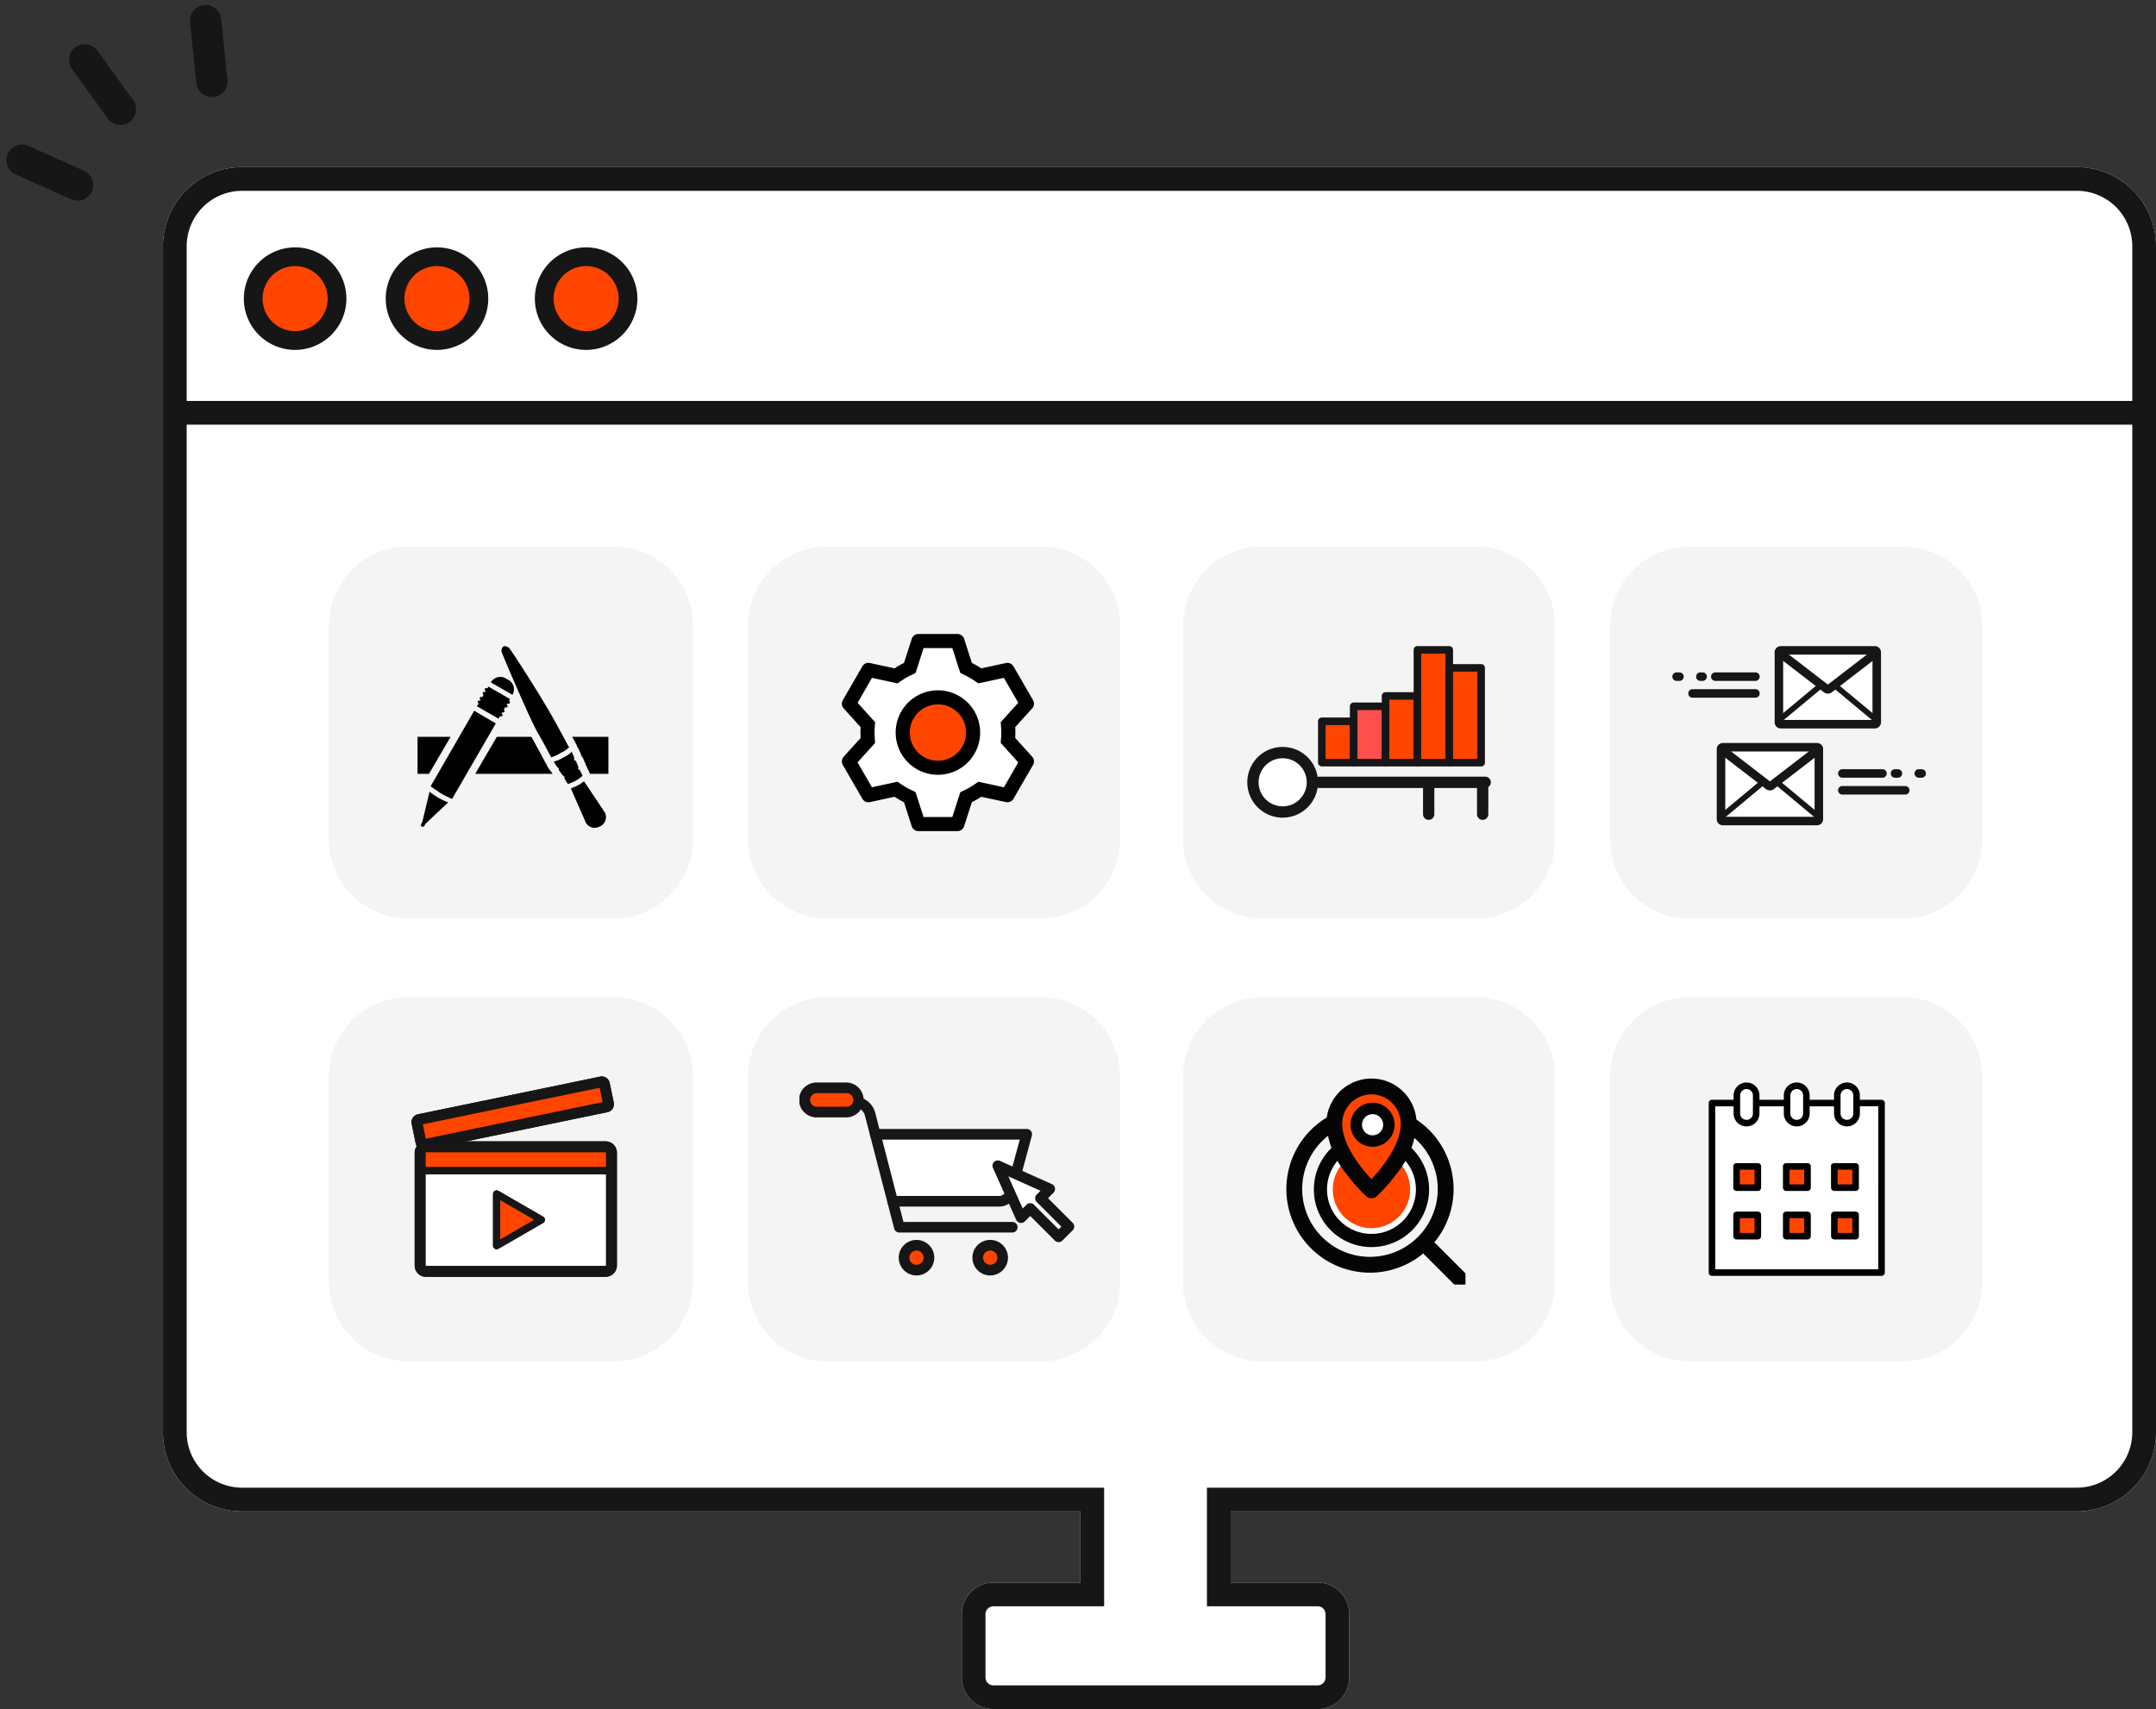
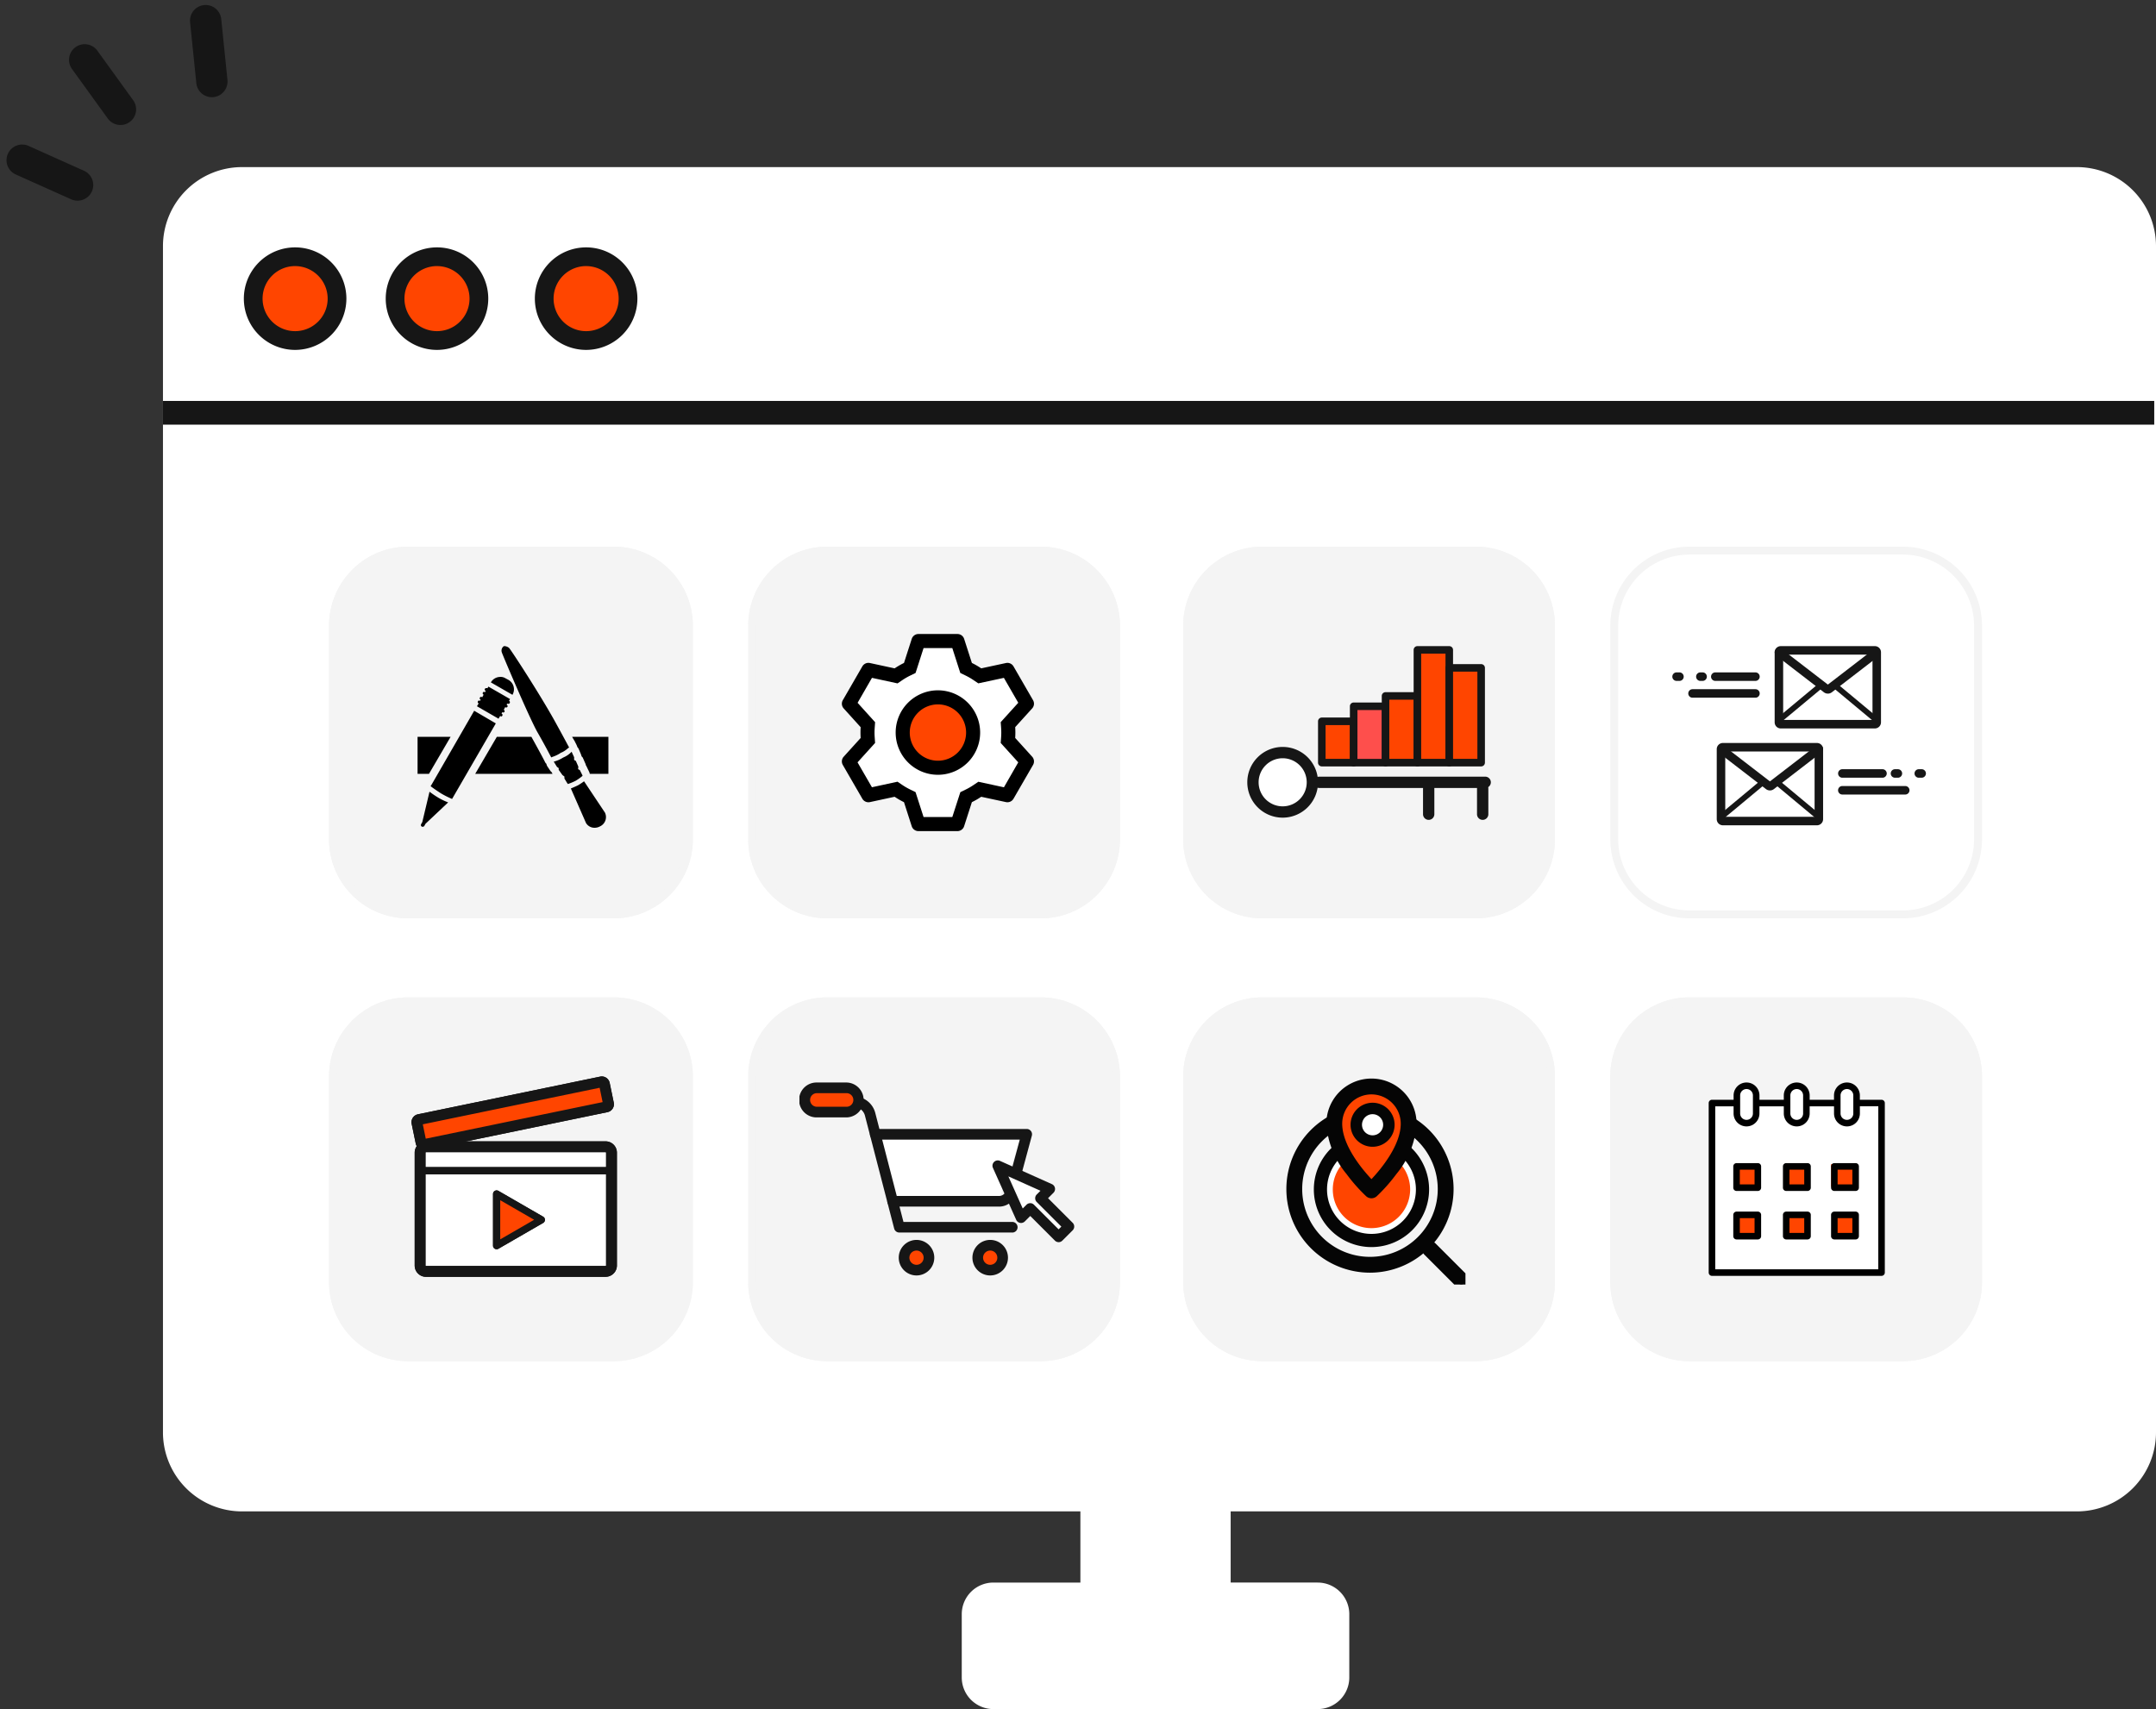
<svg xmlns="http://www.w3.org/2000/svg" width="272.605" height="216.132" viewBox="0 0 272.605 216.132">
  <rect x="0" y="0" width="272.605" height="216.132" fill="#333333" stroke="none" />
  <defs>
    <clipPath id="clip-path">
      <rect id="長方形_383" data-name="長方形 383" width="31.497" height="22.655" fill="none" />
    </clipPath>
    <clipPath id="clip-path-2">
      <rect id="長方形_384" data-name="長方形 384" width="32.064" height="22.655" fill="none" />
    </clipPath>
    <clipPath id="clip-path-3">
      <rect id="長方形_345" data-name="長方形 345" width="25.972" height="25.34" fill="none" />
    </clipPath>
    <clipPath id="clip-path-5">
      <rect id="長方形_341" data-name="長方形 341" width="34.742" height="24.4" fill="none" />
    </clipPath>
    <clipPath id="clip-path-6">
      <rect id="長方形_352" data-name="長方形 352" width="25.195" height="27.083" fill="none" />
    </clipPath>
  </defs>
  <g id="グループ_825" data-name="グループ 825" transform="translate(-241.395 -2125.902)">
    <path id="パス_573" data-name="パス 573" d="M-1631-155a4,4,0,0,1-4-4v-8a4,4,0,0,1,4-4h11v-9h-106a10,10,0,0,1-10-10V-340a10,10,0,0,1,10-10h232a10,10,0,0,1,10,10v150a10,10,0,0,1-10,10h-107v9h11a4,4,0,0,1,4,4v8a4,4,0,0,1-4,4Z" transform="translate(1998 2497.034)" fill="#fff" />
-     <path id="合体_6_-_アウトライン" data-name="合体 6 - アウトライン" d="M-1590-158a1,1,0,0,0,1-1v-8a1,1,0,0,0-1-1h-14v-15h110a7.008,7.008,0,0,0,7-7V-340a7.008,7.008,0,0,0-7-7h-232a7.008,7.008,0,0,0-7,7v150a7.008,7.008,0,0,0,7,7h109v15h-14a1,1,0,0,0-1,1v8a1,1,0,0,0,1,1h41m0,3h-41a4,4,0,0,1-4-4v-8a4,4,0,0,1,4-4h11v-9h-106a10,10,0,0,1-10-10V-340a10,10,0,0,1,10-10h232a10,10,0,0,1,10,10v150a10,10,0,0,1-10,10h-107v9h11a4,4,0,0,1,4,4v8A4,4,0,0,1-1590-155Z" transform="translate(1998 2497.034)" fill="#161616" />
    <path id="パス_522" data-name="パス 522" d="M54.478,35.083a5.3,5.3,0,1,1-5.3-5.3,5.3,5.3,0,0,1,5.3,5.3" transform="translate(229.532 2128.583)" fill="#ff4500" />
    <path id="パス_523" data-name="パス 523" d="M48.863,40.252a5.483,5.483,0,1,1,5.483-5.483,5.489,5.489,0,0,1-5.483,5.483m0-10.6a5.114,5.114,0,1,0,5.114,5.114,5.12,5.12,0,0,0-5.114-5.114" transform="translate(229.847 2128.899)" fill="#161616" />
    <path id="パス_523_-_アウトライン" data-name="パス 523 - アウトライン" d="M48.863,41.252a6.483,6.483,0,1,1,6.483-6.483A6.491,6.491,0,0,1,48.863,41.252Zm0-10.6a4.114,4.114,0,1,0,4.114,4.114A4.119,4.119,0,0,0,48.863,30.654Z" transform="translate(229.847 2128.899)" fill="#161616" />
    <path id="パス_524" data-name="パス 524" d="M103.047,35.083a5.3,5.3,0,1,1-5.3-5.3,5.3,5.3,0,0,1,5.3,5.3" transform="translate(198.901 2128.583)" fill="#ff4500" />
    <path id="パス_525" data-name="パス 525" d="M97.432,40.252a5.483,5.483,0,1,1,5.483-5.483,5.489,5.489,0,0,1-5.483,5.483m0-10.6a5.114,5.114,0,1,0,5.114,5.114,5.12,5.12,0,0,0-5.114-5.114" transform="translate(199.217 2128.899)" fill="#161616" />
    <path id="パス_525_-_アウトライン" data-name="パス 525 - アウトライン" d="M97.432,41.252a6.483,6.483,0,1,1,6.483-6.483A6.491,6.491,0,0,1,97.432,41.252Zm0-10.6a4.114,4.114,0,1,0,4.114,4.114A4.119,4.119,0,0,0,97.432,30.654Z" transform="translate(199.217 2128.899)" fill="#161616" />
    <path id="パス_526" data-name="パス 526" d="M154.1,35.083a5.3,5.3,0,1,1-5.3-5.3,5.3,5.3,0,0,1,5.3,5.3" transform="translate(166.702 2128.583)" fill="#ff4500" />
    <path id="パス_527" data-name="パス 527" d="M148.488,40.252a5.483,5.483,0,1,1,5.483-5.483,5.49,5.49,0,0,1-5.483,5.483m0-10.6a5.114,5.114,0,1,0,5.114,5.114,5.12,5.12,0,0,0-5.114-5.114" transform="translate(167.017 2128.899)" fill="#161616" />
    <path id="パス_527_-_アウトライン" data-name="パス 527 - アウトライン" d="M148.488,41.252a6.483,6.483,0,1,1,6.483-6.483A6.491,6.491,0,0,1,148.488,41.252Zm0-10.6a4.114,4.114,0,1,0,4.114,4.114A4.119,4.119,0,0,0,148.488,30.654Z" transform="translate(167.017 2128.899)" fill="#161616" />
    <path id="パス_528" data-name="パス 528" d="M0,0H251.777" transform="translate(262 2178.104)" fill="#161616" />
    <path id="パス_528_-_アウトライン" data-name="パス 528 - アウトライン" d="M251.777,1.5H0v-3H251.777Z" transform="translate(262 2178.104)" fill="#161616" />
    <path id="パス_565" data-name="パス 565" d="M10,0H36A10,10,0,0,1,46,10V37A10,10,0,0,1,36,47H10A10,10,0,0,1,0,37V10A10,10,0,0,1,10,0Z" transform="translate(283 2195.034)" fill="#f4f4f4" />
    <path id="パス_565_-_アウトライン" data-name="パス 565 - アウトライン" d="M10,1a9.01,9.01,0,0,0-9,9V37a9.01,9.01,0,0,0,9,9H36a9.01,9.01,0,0,0,9-9V10a9.01,9.01,0,0,0-9-9H10m0-1H36A10,10,0,0,1,46,10V37A10,10,0,0,1,36,47H10A10,10,0,0,1,0,37V10A10,10,0,0,1,10,0Z" transform="translate(283 2195.034)" fill="#f4f4f4" />
    <path id="パス_566" data-name="パス 566" d="M10,0H36A10,10,0,0,1,46,10V36A10,10,0,0,1,36,46H10A10,10,0,0,1,0,36V10A10,10,0,0,1,10,0Z" transform="translate(283 2252.034)" fill="#f4f4f4" />
    <path id="パス_566_-_アウトライン" data-name="パス 566 - アウトライン" d="M10,1a9.01,9.01,0,0,0-9,9V36a9.01,9.01,0,0,0,9,9H36a9.01,9.01,0,0,0,9-9V10a9.01,9.01,0,0,0-9-9H10m0-1H36A10,10,0,0,1,46,10V36A10,10,0,0,1,36,46H10A10,10,0,0,1,0,36V10A10,10,0,0,1,10,0Z" transform="translate(283 2252.034)" fill="#f4f4f4" />
    <path id="パス_567" data-name="パス 567" d="M10,0H37A10,10,0,0,1,47,10V37A10,10,0,0,1,37,47H10A10,10,0,0,1,0,37V10A10,10,0,0,1,10,0Z" transform="translate(336 2195.034)" fill="#f4f4f4" />
    <path id="パス_567_-_アウトライン" data-name="パス 567 - アウトライン" d="M10,1a9.01,9.01,0,0,0-9,9V37a9.01,9.01,0,0,0,9,9H37a9.01,9.01,0,0,0,9-9V10a9.01,9.01,0,0,0-9-9H10m0-1H37A10,10,0,0,1,47,10V37A10,10,0,0,1,37,47H10A10,10,0,0,1,0,37V10A10,10,0,0,1,10,0Z" transform="translate(336 2195.034)" fill="#f4f4f4" />
    <path id="パス_568" data-name="パス 568" d="M10,0H37A10,10,0,0,1,47,10V36A10,10,0,0,1,37,46H10A10,10,0,0,1,0,36V10A10,10,0,0,1,10,0Z" transform="translate(336 2252.034)" fill="#f4f4f4" />
    <path id="パス_568_-_アウトライン" data-name="パス 568 - アウトライン" d="M10,1a9.01,9.01,0,0,0-9,9V36a9.01,9.01,0,0,0,9,9H37a9.01,9.01,0,0,0,9-9V10a9.01,9.01,0,0,0-9-9H10m0-1H37A10,10,0,0,1,47,10V36A10,10,0,0,1,37,46H10A10,10,0,0,1,0,36V10A10,10,0,0,1,10,0Z" transform="translate(336 2252.034)" fill="#f4f4f4" />
    <path id="パス_569" data-name="パス 569" d="M10,0H37A10,10,0,0,1,47,10V37A10,10,0,0,1,37,47H10A10,10,0,0,1,0,37V10A10,10,0,0,1,10,0Z" transform="translate(391 2195.034)" fill="#f4f4f4" />
    <path id="パス_569_-_アウトライン" data-name="パス 569 - アウトライン" d="M10,1a9.01,9.01,0,0,0-9,9V37a9.01,9.01,0,0,0,9,9H37a9.01,9.01,0,0,0,9-9V10a9.01,9.01,0,0,0-9-9H10m0-1H37A10,10,0,0,1,47,10V37A10,10,0,0,1,37,47H10A10,10,0,0,1,0,37V10A10,10,0,0,1,10,0Z" transform="translate(391 2195.034)" fill="#f4f4f4" />
    <path id="パス_570" data-name="パス 570" d="M10,0H37A10,10,0,0,1,47,10V36A10,10,0,0,1,37,46H10A10,10,0,0,1,0,36V10A10,10,0,0,1,10,0Z" transform="translate(391 2252.034)" fill="#f4f4f4" />
    <path id="パス_570_-_アウトライン" data-name="パス 570 - アウトライン" d="M10,1a9.01,9.01,0,0,0-9,9V36a9.01,9.01,0,0,0,9,9H37a9.01,9.01,0,0,0,9-9V10a9.01,9.01,0,0,0-9-9H10m0-1H37A10,10,0,0,1,47,10V36A10,10,0,0,1,37,46H10A10,10,0,0,1,0,36V10A10,10,0,0,1,10,0Z" transform="translate(391 2252.034)" fill="#f4f4f4" />
-     <path id="パス_571" data-name="パス 571" d="M10,0H37A10,10,0,0,1,47,10V37A10,10,0,0,1,37,47H10A10,10,0,0,1,0,37V10A10,10,0,0,1,10,0Z" transform="translate(445 2195.034)" fill="#f4f4f4" />
    <path id="パス_571_-_アウトライン" data-name="パス 571 - アウトライン" d="M10,1a9.01,9.01,0,0,0-9,9V37a9.01,9.01,0,0,0,9,9H37a9.01,9.01,0,0,0,9-9V10a9.01,9.01,0,0,0-9-9H10m0-1H37A10,10,0,0,1,47,10V37A10,10,0,0,1,37,47H10A10,10,0,0,1,0,37V10A10,10,0,0,1,10,0Z" transform="translate(445 2195.034)" fill="#f4f4f4" />
    <path id="パス_572" data-name="パス 572" d="M10,0H37A10,10,0,0,1,47,10V36A10,10,0,0,1,37,46H10A10,10,0,0,1,0,36V10A10,10,0,0,1,10,0Z" transform="translate(445 2252.034)" fill="#f4f4f4" />
    <path id="パス_572_-_アウトライン" data-name="パス 572 - アウトライン" d="M10,1a9.01,9.01,0,0,0-9,9V36a9.01,9.01,0,0,0,9,9H37a9.01,9.01,0,0,0,9-9V10a9.01,9.01,0,0,0-9-9H10m0-1H37A10,10,0,0,1,47,10V36A10,10,0,0,1,37,46H10A10,10,0,0,1,0,36V10A10,10,0,0,1,10,0Z" transform="translate(445 2252.034)" fill="#f4f4f4" />
    <path id="app-svgrepo-com" d="M18.13,18.042l-.095.063a4.083,4.083,0,0,1-.911.44,1.546,1.546,0,0,0-.22.095c-.22-.408-.849-1.634-1.791-3.268C13.982,13.3,10.745,5.664,10.651,5.349a.689.689,0,0,1,.22-.754.237.237,0,0,1,.157-.031,1.017,1.017,0,0,1,.534.22c.189.157,3.865,5.781,5.845,9.364,1.194,2.168,1.6,2.954,1.76,3.237a.664.664,0,0,0-.189.126,3.183,3.183,0,0,1-.754.5h-.031ZM11.091,8.616l.408.22a1.374,1.374,0,0,1,.5,1.885L9.268,9.15a1.373,1.373,0,0,1,1.162-.692,1.143,1.143,0,0,1,.66.157Zm.472,2.86.031.031c.095.031.095.189.063.251a.174.174,0,0,1-.157.095h-.126l-.031-.031-.095.157h.031a.211.211,0,0,1,.095.251c-.063.063-.095.095-.157.095a.117.117,0,0,1-.095-.031l-.031-.031-.189.346.031.031a.194.194,0,0,1,.063.22.172.172,0,0,1-.157.095.117.117,0,0,1-.095-.031h-.031l-.095.157.031.031a.17.17,0,0,1,.063.251c-.031.063-.063.095-.126.095-.031,0-.063-.031-.095-.031l-.031-.031-.095.126-.126.22L7.51,12.168l.126-.22.095-.126L7.7,11.791a.17.17,0,0,1-.063-.251c.031-.063.063-.095.126-.095a.117.117,0,0,1,.095.031h.031l.095-.126L7.95,11.32a.17.17,0,0,1-.063-.251.172.172,0,0,1,.157-.095c.031,0,.063.031.095.031l.031.031.189-.346H8.327a.17.17,0,0,1-.063-.251c.031-.063.063-.095.126-.095.031,0,.063.031.095.031l.031.031.095-.189-.031-.031a.139.139,0,0,1-.063-.22.172.172,0,0,1,.157-.095H8.8l.031.031.126-.22,2.734,1.572ZM1.76,22.1l5.4-9.364,2.734,1.6-5.53,9.552a11.37,11.37,0,0,1-1.383-.692c-.44-.283-.911-.6-1.32-.911l.031-.095ZM0,20.713V16.031H4.179L1.445,20.713H0Zm16.37-1.005.44.66.157.157.095.189H7.29l2.734-4.681h4.368c1.069,1.916,1.728,3.173,1.728,3.205.063.095.095.157.157.189a2.884,2.884,0,0,0,.095.283ZM20.643,18.2l-.283-.66a1.407,1.407,0,0,0-.157-.22,2.11,2.11,0,0,0-.095-.251l-.251-.5c-.095-.157-.189-.315-.315-.534h4.588v4.681H21.774a1.376,1.376,0,0,1-.031-.157l-.346-.723a.8.8,0,0,0-.126-.22.448.448,0,0,0-.063-.22l-.315-.723c-.031-.063-.126-.126-.157-.189a2.884,2.884,0,0,0-.095-.283Zm-.126,2.042.315.628.031.095a6.037,6.037,0,0,1-.88.628,7.334,7.334,0,0,1-.974.408l-.095-.126-.346-.566v-.251l-.251-.189-.472-.66v-.22l-.22-.157-.251-.408-.157-.251a4.112,4.112,0,0,0,1.162-.5c.031,0,.031-.031.063-.031s.031-.031.063-.031a2.977,2.977,0,0,0,.974-.692l.126.283.189.408v.346l.22.126.315.723-.031.315Zm.535,1.415,2.639,3.96a1.29,1.29,0,0,1-.6,1.728,1.435,1.435,0,0,1-.692.189,1.247,1.247,0,0,1-1.1-.6l-1.916-4.368c.22-.095.6-.251.911-.408a7.784,7.784,0,0,0,.754-.5ZM1.005,27.028l-.157.283a.243.243,0,0,1-.22.095H.6c-.031,0-.063,0-.063-.031-.031,0-.031-.031-.063-.031a.243.243,0,0,1-.031-.251L.6,26.809l.911-3.834a12.5,12.5,0,0,0,1.162.785,8.429,8.429,0,0,0,1.194.566Z" transform="translate(294.192 2203.048)" />
    <g id="グループ_789" data-name="グループ 789" transform="translate(347.842 2206.079)">
      <path id="パス_529" data-name="パス 529" d="M2100.22,2804.378l-1.943,3.79,1.943,2.265v3.042l-1.943,1.953,1.943,4.15,3.644-.663,1.721.663,1.4,3.741h4.438l2.577-4.4,3.36.663,2.4-4.15-2.4-2.727v-2.268l2.4-2.265s-1.1-3.442-1.707-3.79-4.052,1.256-4.052,1.256l-2.577-1.256-.7-3.067h-3.738l-1.4,3.067-1.721,1.256Z" transform="translate(-2097.033 -2799.49)" fill="#fff" />
      <path id="パス_529_-_アウトライン" data-name="パス 529 - アウトライン" d="M2106.661,2800.812h4.458l.736,3.222,2.149,1.048a14.17,14.17,0,0,1,3.792-1.253.984.984,0,0,1,.5.117c.261.151.62.54,1.3,2.277.353.907.626,1.757.638,1.793l.1.3-2.471,2.333v1.864l2.511,2.855-2.757,4.77-3.362-.663-2.542,4.345h-5.071l-1.441-3.856-1.38-.531-3.885.706-2.255-4.815,2.044-2.055v-2.65l-2.041-2.379,2.294-4.475,3.807,1.313,1.4-1.025Zm3.66,1H2107.3l-1.319,2.893-2.038,1.488-3.48-1.2-1.592,3.1,1.845,2.151v3.433l-1.842,1.852,1.632,3.484,3.4-.619,2.062.794,1.355,3.627h3.8l2.612-4.463,3.358.662,2.04-3.53-2.286-2.6v-2.672l2.325-2.2a14.24,14.24,0,0,0-1.369-3.193h-.017a14.7,14.7,0,0,0-3.588,1.259l-.216.1-3.006-1.466Z" transform="translate(-2097.033 -2799.49)" fill="#fff" />
      <g id="グループ_788" data-name="グループ 788" transform="translate(0 0)">
        <circle id="楕円形_114" data-name="楕円形 114" cx="4.215" cy="4.215" r="4.215" transform="translate(7.93 8.481)" fill="#ff4500" />
        <path id="setting-svgrepo-com_2_" data-name="setting-svgrepo-com (2)" d="M90.012,64a.89.89,0,0,1,.847.618l.979,3.043a9.681,9.681,0,0,1,1.18.682l3.126-.673a.89.89,0,0,1,.958.427l2.468,4.271a.89.89,0,0,1-.112,1.043l-2.145,2.368a9.936,9.936,0,0,1,0,1.364l2.145,2.371a.89.89,0,0,1,.112,1.043L97.1,84.83a.89.89,0,0,1-.958.426l-3.126-.673a9.9,9.9,0,0,1-1.179.682l-.981,3.043a.89.89,0,0,1-.847.618H85.077a.89.89,0,0,1-.847-.618l-.977-3.041a9.78,9.78,0,0,1-1.184-.685l-3.125.675a.89.89,0,0,1-.958-.427l-2.468-4.271a.89.89,0,0,1,.112-1.043l2.145-2.371a9.935,9.935,0,0,1,0-1.36L75.63,73.411a.89.89,0,0,1-.112-1.043l2.468-4.273a.89.89,0,0,1,.958-.426l3.125.675a9.886,9.886,0,0,1,1.184-.685l.979-3.041A.89.89,0,0,1,85.075,64H90.01Zm-.652,1.78H85.728l-1.011,3.146-.682.333a8.181,8.181,0,0,0-.969.559l-.63.427-3.233-.7L77.387,72.7,79.6,75.149l-.053.755a8.152,8.152,0,0,0,0,1.118l.053.755-2.22,2.453L79.2,83.378l3.233-.7.63.426a8.182,8.182,0,0,0,.969.559l.682.333,1.013,3.146h3.636L90.379,84l.68-.331a8.018,8.018,0,0,0,.967-.559l.628-.426,3.235.7L97.7,80.23l-2.218-2.453.053-.755a8.156,8.156,0,0,0,0-1.12l-.053-.755,2.22-2.452-1.818-3.148-3.235.694-.628-.424a8,8,0,0,0-.967-.559l-.68-.331L89.362,65.78Zm-1.816,5.341A5.341,5.341,0,1,1,82.2,76.463,5.341,5.341,0,0,1,87.544,71.121Zm0,1.78a3.561,3.561,0,1,0,3.561,3.561A3.561,3.561,0,0,0,87.544,72.9Z" transform="translate(-75.399 -64)" />
      </g>
    </g>
    <g id="グループ_791" data-name="グループ 791" transform="translate(398.427 2207.612)">
      <circle id="楕円形_115" data-name="楕円形 115" cx="3.474" cy="3.474" r="3.474" transform="translate(1.915 13.557)" fill="#fff" />
      <g id="グループ_790" data-name="グループ 790" transform="translate(0 0)" clip-path="url(#clip-path)">
        <path id="パス_530" data-name="パス 530" d="M4.472,195.4a4.472,4.472,0,1,1,4.472-4.472A4.477,4.477,0,0,1,4.472,195.4m0-7.513a3.041,3.041,0,1,0,3.041,3.041,3.044,3.044,0,0,0-3.041-3.041" transform="translate(0.677 -173.709)" fill="#161616" />
        <path id="パス_531" data-name="パス 531" d="M154.58,242.822H133.6a.716.716,0,1,1,0-1.431H154.58a.716.716,0,0,1,0,1.431" transform="translate(-123.798 -224.885)" fill="#161616" />
        <path id="パス_532" data-name="パス 532" d="M335.545,267.327a.716.716,0,0,1-.716-.715v-3.265a.716.716,0,0,1,1.431,0v3.265a.715.715,0,0,1-.715.715" transform="translate(-311.933 -245.356)" fill="#161616" />
        <path id="パス_533" data-name="パス 533" d="M435.377,267.327a.716.716,0,0,1-.716-.715v-3.265a.715.715,0,0,1,1.431,0v3.265a.715.715,0,0,1-.715.715" transform="translate(-404.939 -245.356)" fill="#161616" />
        <rect id="長方形_378" data-name="長方形 378" width="4.029" height="5.226" transform="translate(10.097 9.508)" fill="#ff4500" />
        <path id="パス_534" data-name="パス 534" d="M145.19,138.25h-4.029a.477.477,0,0,1-.477-.477v-5.226a.477.477,0,0,1,.477-.477h4.029a.477.477,0,0,1,.477.477v5.226a.477.477,0,0,1-.477.477m-3.552-.954h3.075v-4.272h-3.075Z" transform="translate(-131.064 -123.039)" fill="#161616" />
        <rect id="長方形_379" data-name="長方形 379" width="4.029" height="7.128" transform="translate(14.127 7.606)" fill="#fe4f4c" />
        <path id="パス_535" data-name="パス 535" d="M204.116,112.331h-4.029a.477.477,0,0,1-.477-.477v-7.128a.477.477,0,0,1,.477-.477h4.029a.477.477,0,0,1,.477.477v7.128a.477.477,0,0,1-.477.477m-3.552-.954h3.075V105.2h-3.075Z" transform="translate(-185.961 -97.119)" fill="#161616" />
        <rect id="長方形_380" data-name="長方形 380" width="4.029" height="8.434" transform="translate(18.156 6.3)" fill="#ff4500" />
        <path id="パス_536" data-name="パス 536" d="M263.042,94.549h-4.029a.477.477,0,0,1-.477-.477V85.638a.477.477,0,0,1,.477-.477h4.029a.477.477,0,0,1,.477.477v8.434a.477.477,0,0,1-.477.477m-3.552-.954h3.075v-7.48H259.49Z" transform="translate(-240.857 -79.338)" fill="#161616" />
        <rect id="長方形_381" data-name="長方形 381" width="4.029" height="14.257" transform="translate(22.185 0.477)" fill="#ff4500" />
        <path id="パス_537" data-name="パス 537" d="M321.969,15.211h-4.029a.477.477,0,0,1-.477-.477V.477A.477.477,0,0,1,317.939,0h4.029a.477.477,0,0,1,.477.477V14.734a.477.477,0,0,1-.477.477m-3.552-.954h3.075V.954h-3.075Z" transform="translate(-295.754)" fill="#161616" />
        <rect id="長方形_382" data-name="長方形 382" width="4.029" height="11.983" transform="translate(26.215 2.751)" fill="#ff4500" />
        <path id="パス_538" data-name="パス 538" d="M380.895,46.19h-4.029a.477.477,0,0,1-.477-.477V33.73a.477.477,0,0,1,.477-.477h4.029a.477.477,0,0,1,.477.477V45.713a.477.477,0,0,1-.477.477m-3.552-.954h3.075V34.207h-3.075Z" transform="translate(-350.65 -30.979)" fill="#161616" />
      </g>
    </g>
    <g id="グループ_793" data-name="グループ 793" transform="translate(452.845 2207.612)">
      <rect id="長方形_385" data-name="長方形 385" width="12.207" height="8.994" transform="translate(13.779 0.482)" fill="#fff" />
      <rect id="長方形_386" data-name="長方形 386" width="12.207" height="8.994" transform="translate(6.712 12.689)" fill="#fff" />
      <g id="グループ_792" data-name="グループ 792" transform="translate(0 0)" clip-path="url(#clip-path-2)">
        <path id="パス_539" data-name="パス 539" d="M264.257,10.411H252.362a.777.777,0,0,1-.776-.776V.776A.777.777,0,0,1,252.362,0h11.894a.777.777,0,0,1,.776.776V9.634a.777.777,0,0,1-.776.776M252.662,9.335h11.295V1.076H252.662Z" transform="translate(-238.648)" fill="#161616" />
        <path id="パス_540" data-name="パス 540" d="M258.309,10.4a.817.817,0,0,1-.5-.17L251.8,5.6a.538.538,0,0,1,.657-.853l5.857,4.51,5.612-4.321a.538.538,0,0,1,.657.853l-5.769,4.443a.817.817,0,0,1-.5.17" transform="translate(-238.647 -4.395)" fill="#161616" />
        <path id="パス_541" data-name="パス 541" d="M260.01,93.416a.359.359,0,0,1-.23-.635l5.143-4.28a.359.359,0,1,1,.459.552l-5.143,4.28a.357.357,0,0,1-.229.083" transform="translate(-246.298 -83.871)" fill="#161616" />
        <path id="パス_542" data-name="パス 542" d="M396.586,93.454a.357.357,0,0,1-.229-.083l-5.189-4.319a.359.359,0,1,1,.459-.551l5.189,4.319a.359.359,0,0,1-.23.635" transform="translate(-370.928 -83.871)" fill="#161616" />
        <path id="パス_543" data-name="パス 543" d="M100.818,65.649H95.744a.538.538,0,0,1,0-1.076h5.074a.538.538,0,1,1,0,1.076" transform="translate(-90.31 -61.252)" fill="#161616" />
        <path id="パス_544" data-name="パス 544" d="M47.678,106.987H39.723a.538.538,0,0,1,0-1.076h7.955a.538.538,0,0,1,0,1.076" transform="translate(-37.17 -100.464)" fill="#161616" />
        <path id="パス_545" data-name="パス 545" d="M121.882,248.5H109.988a.777.777,0,0,1-.777-.776v-8.858a.777.777,0,0,1,.777-.776h11.894a.777.777,0,0,1,.776.776v8.858a.777.777,0,0,1-.776.776m-11.594-1.076h11.295v-8.258H110.287Z" transform="translate(-103.595 -225.842)" fill="#161616" />
        <path id="パス_546" data-name="パス 546" d="M120.458,248.486a.817.817,0,0,1-.5-.17l-5.769-4.443a.538.538,0,0,1,.657-.853l5.612,4.322,5.857-4.51a.538.538,0,0,1,.657.853l-6.015,4.632a.817.817,0,0,1-.5.17" transform="translate(-108.118 -230.238)" fill="#161616" />
        <path id="パス_547" data-name="パス 547" d="M254.165,331.5a.358.358,0,0,1-.229-.083l-5.143-4.28a.359.359,0,0,1,.459-.552l5.143,4.28a.359.359,0,0,1-.23.635" transform="translate(-235.875 -309.713)" fill="#161616" />
        <path id="パス_548" data-name="パス 548" d="M116.737,331.54a.359.359,0,0,1-.23-.635l5.189-4.319a.359.359,0,1,1,.459.552l-5.189,4.319a.357.357,0,0,1-.229.083" transform="translate(-110.393 -309.713)" fill="#161616" />
        <path id="パス_549" data-name="パス 549" d="M413.1,303.735h-5.074a.538.538,0,0,1,0-1.076H413.1a.538.538,0,1,1,0,1.076" transform="translate(-386.528 -287.094)" fill="#161616" />
        <path id="パス_550" data-name="パス 550" d="M415.976,345.074h-7.955a.538.538,0,0,1,0-1.076h7.955a.538.538,0,1,1,0,1.076" transform="translate(-386.527 -326.307)" fill="#161616" />
        <path id="パス_551" data-name="パス 551" d="M3.825,65.649H3.545a.538.538,0,0,1,0-1.076h.281a.538.538,0,0,1,0,1.076m-2.923,0H.538a.538.538,0,0,1,0-1.076H.9a.538.538,0,0,1,0,1.076" transform="translate(0 -61.252)" fill="#161616" />
        <path id="パス_552" data-name="パス 552" d="M540.917,303.735h-.364a.538.538,0,1,1,0-1.076h.364a.538.538,0,1,1,0,1.076m-3.007,0h-.365a.538.538,0,1,1,0-1.076h.365a.538.538,0,0,1,0,1.076" transform="translate(-509.391 -287.094)" fill="#161616" />
      </g>
    </g>
    <g id="グループ_795" data-name="グループ 795" transform="translate(293.424 2262.03)">
      <rect id="長方形_387" data-name="長方形 387" width="24.526" height="15.329" transform="translate(1.031 8.764)" fill="#fff" />
-       <rect id="長方形_344" data-name="長方形 344" width="24.201" height="2.785" transform="translate(1.087 9.131)" fill="#ff4500" />
      <path id="パス_441" data-name="パス 441" d="M40.405,142.1H16.139v-2.85H40.405Zm-24.2-.065H40.34v-2.719H16.2Z" transform="translate(-15.085 -130.147)" fill="#161616" />
      <g id="グループ_696" data-name="グループ 696" transform="translate(0)">
        <g id="グループ_695" data-name="グループ 695" clip-path="url(#clip-path-3)">
          <path id="パス_442" data-name="パス 442" d="M30.315,142.734H7.606a1.431,1.431,0,0,1-1.43-1.43V127.031a1.431,1.431,0,0,1,1.43-1.43H30.315a1.431,1.431,0,0,1,1.43,1.43V141.3a1.431,1.431,0,0,1-1.43,1.43M7.606,126.968a.062.062,0,0,0-.062.062V141.3a.062.062,0,0,0,.062.062H30.315a.062.062,0,0,0,.062-.062V127.031a.062.062,0,0,0-.062-.062Z" transform="translate(-5.772 -117.394)" fill="#161616" />
          <path id="パス_443" data-name="パス 443" d="M34.424,13.625,11.385,18.389a.337.337,0,0,1-.4-.262l-.516-2.493a.337.337,0,0,1,.262-.4l23.039-4.764a.337.337,0,0,1,.4.262l.516,2.493a.337.337,0,0,1-.262.4" transform="translate(-9.78 -9.78)" fill="#ff4500" />
          <path id="パス_444" data-name="パス 444" d="M1.536,9.3a1.023,1.023,0,0,1-1-.814L.021,5.992A1.022,1.022,0,0,1,.814,4.786L23.853.021A1.022,1.022,0,0,1,25.06.814l.516,2.494a1.022,1.022,0,0,1-.793,1.206l-.138-.67.138.67L1.743,9.279a1.024,1.024,0,0,1-.207.021M1.43,6.055l.375,1.815,22.36-4.624-.375-1.815Zm22.806-2.47h0Z" transform="translate(0 0)" fill="#161616" />
          <path id="パス_445" data-name="パス 445" d="M34.32,176.3h-24.2a.456.456,0,1,1,0-.912h24.2a.456.456,0,1,1,0,.912" transform="translate(-9.032 -163.926)" fill="#161616" />
          <path id="パス_446" data-name="パス 446" d="M170.382,230.759l-5.655-3.265v6.53Z" transform="translate(-153.963 -212.63)" fill="#ff4500" />
          <path id="パス_447" data-name="パス 447" d="M158.207,227.96a.456.456,0,0,1-.456-.456v-6.53a.456.456,0,0,1,.684-.395l5.655,3.265a.456.456,0,0,1,0,.79l-5.655,3.265a.455.455,0,0,1-.228.061m.456-6.2v4.951l4.288-2.476Z" transform="translate(-147.443 -206.109)" fill="#161616" />
        </g>
      </g>
      <g id="グループ_794" data-name="グループ 794" transform="translate(0)">
        <g id="グループ_695-2" data-name="グループ 695" clip-path="url(#clip-path-3)">
          <path id="パス_442-2" data-name="パス 442" d="M30.315,142.734H7.606a1.431,1.431,0,0,1-1.43-1.43V127.031a1.431,1.431,0,0,1,1.43-1.43H30.315a1.431,1.431,0,0,1,1.43,1.43V141.3a1.431,1.431,0,0,1-1.43,1.43M7.606,126.968a.062.062,0,0,0-.062.062V141.3a.062.062,0,0,0,.062.062H30.315a.062.062,0,0,0,.062-.062V127.031a.062.062,0,0,0-.062-.062Z" transform="translate(-5.772 -117.394)" fill="#161616" />
          <path id="パス_443-2" data-name="パス 443" d="M34.424,13.625,11.385,18.389a.337.337,0,0,1-.4-.262l-.516-2.493a.337.337,0,0,1,.262-.4l23.039-4.764a.337.337,0,0,1,.4.262l.516,2.493a.337.337,0,0,1-.262.4" transform="translate(-9.78 -9.78)" fill="#ff4500" />
          <path id="パス_444-2" data-name="パス 444" d="M1.536,9.3a1.023,1.023,0,0,1-1-.814L.021,5.992A1.022,1.022,0,0,1,.814,4.786L23.853.021A1.022,1.022,0,0,1,25.06.814l.516,2.494a1.022,1.022,0,0,1-.793,1.206l-.138-.67.138.67L1.743,9.279a1.024,1.024,0,0,1-.207.021M1.43,6.055l.375,1.815,22.36-4.624-.375-1.815Zm22.806-2.47h0Z" transform="translate(0 0)" fill="#161616" />
          <path id="パス_445-2" data-name="パス 445" d="M34.32,176.3h-24.2a.456.456,0,1,1,0-.912h24.2a.456.456,0,1,1,0,.912" transform="translate(-9.032 -163.926)" fill="#161616" />
          <path id="パス_446-2" data-name="パス 446" d="M170.382,230.759l-5.655-3.265v6.53Z" transform="translate(-153.963 -212.63)" fill="#ff4500" />
          <path id="パス_447-2" data-name="パス 447" d="M158.207,227.96a.456.456,0,0,1-.456-.456v-6.53a.456.456,0,0,1,.684-.395l5.655,3.265a.456.456,0,0,1,0,.79l-5.655,3.265a.455.455,0,0,1-.228.061m.456-6.2v4.951l4.288-2.476Z" transform="translate(-147.443 -206.109)" fill="#161616" />
        </g>
      </g>
    </g>
    <g id="グループ_798" data-name="グループ 798" transform="translate(342.477 2262.796)">
      <path id="パス_553" data-name="パス 553" d="M2157.783,2761.187l2.842,7.542h13.051l2.746-7.542Z" transform="translate(-2148.307 -2754.385)" fill="#fff" />
      <g id="グループ_797" data-name="グループ 797" transform="translate(0)">
        <path id="パス_554" data-name="パス 554" d="M2196.618,2771.823a53.5,53.5,0,0,1,2.583,5.438l1.149-.886,3.624,3.3.886-.883-3.687-3.486,1.043-1.221Z" transform="translate(-2171.187 -2760.652)" fill="#fff" />
        <g id="グループ_796" data-name="グループ 796">
          <g id="グループ_689" data-name="グループ 689" clip-path="url(#clip-path-5)">
            <path id="パス_410" data-name="パス 410" d="M45.627,44.6H31.351a.673.673,0,0,1-.652-.5L27,29.811a1.435,1.435,0,0,0-1.389-1.076H20.68a.673.673,0,0,1,0-1.347h4.934a2.782,2.782,0,0,1,2.693,2.085l3.565,13.783H45.627a.673.673,0,0,1,0,1.347" transform="translate(-18.72 -25.626)" fill="#161616" />
            <path id="パス_411" data-name="パス 411" d="M208.7,321.385a1.573,1.573,0,1,1-1.573-1.573,1.573,1.573,0,0,1,1.573,1.573" transform="translate(-192.328 -299.232)" fill="#ff4500" />
            <path id="パス_412" data-name="パス 412" d="M197.339,313.841a2.247,2.247,0,1,1,2.247-2.247,2.249,2.249,0,0,1-2.247,2.247m0-3.146a.9.9,0,1,0,.9.9.9.9,0,0,0-.9-.9" transform="translate(-182.537 -289.441)" fill="#161616" />
            <path id="パス_413" data-name="パス 413" d="M353.512,321.385a1.573,1.573,0,1,1-1.573-1.573,1.573,1.573,0,0,1,1.573,1.573" transform="translate(-327.819 -299.232)" fill="#ff4500" />
            <path id="パス_414" data-name="パス 414" d="M342.149,313.841a2.247,2.247,0,1,1,2.247-2.247,2.249,2.249,0,0,1-2.247,2.247m0-3.146a.9.9,0,1,0,.9.9.9.9,0,0,0-.9-.9" transform="translate(-318.03 -289.441)" fill="#161616" />
            <path id="パス_415" data-name="パス 415" d="M154.9,101.108H141.435a.673.673,0,0,1,0-1.347H154.9a.9.9,0,0,0,.866-.663l1.745-6.463H139.243a.673.673,0,0,1,0-1.347h19.145a.673.673,0,0,1,.65.849l-1.974,7.312a2.248,2.248,0,0,1-2.166,1.659" transform="translate(-129.653 -85.413)" fill="#161616" />
            <path id="パス_416" data-name="パス 416" d="M15.745,13.53H12a1.533,1.533,0,1,1,0-3.066h3.749a1.533,1.533,0,1,1,0,3.066" transform="translate(-9.79 -9.791)" fill="#ff4500" />
            <path id="パス_417" data-name="パス 417" d="M5.956,4.413H2.207A2.207,2.207,0,1,1,2.207,0H5.956a2.207,2.207,0,0,1,0,4.413M2.207,1.347a.86.86,0,1,0,0,1.72H5.956a.86.86,0,0,0,0-1.72Z" transform="translate(0 0)" fill="#161616" />
            <path id="パス_418" data-name="パス 418" d="M396.3,166.525l-6.565-2.941,2.941,6.565,1.163-1.163,3.587,3.587,1.3-1.3-3.587-3.587Z" transform="translate(-364.656 -153.057)" fill="#fff" />
            <path id="パス_419" data-name="パス 419" d="M387.637,163.456a.673.673,0,0,1-.476-.2l-3.111-3.111-.687.687a.673.673,0,0,1-1.091-.2l-2.941-6.565a.673.673,0,0,1,.89-.89l6.565,2.941a.673.673,0,0,1,.2,1.091l-.687.687,3.111,3.111a.673.673,0,0,1,0,.952l-1.3,1.3a.673.673,0,0,1-.476.2m-3.587-4.934a.671.671,0,0,1,.476.2l3.111,3.111.345-.345-3.111-3.111a.673.673,0,0,1,0-.952l.472-.472-4.061-1.819,1.819,4.061.472-.472a.671.671,0,0,1,.476-.2" transform="translate(-354.865 -143.266)" fill="#161616" />
          </g>
        </g>
      </g>
    </g>
    <g id="グループ_799" data-name="グループ 799" transform="translate(401.493 2261.263)">
      <g id="グループ_700" data-name="グループ 700" transform="translate(0 0)" clip-path="url(#clip-path-6)">
        <path id="パス_457" data-name="パス 457" d="M10.571,91.779A10.071,10.071,0,1,1,20.642,81.708,10.082,10.082,0,0,1,10.571,91.779m0-19.141a9.07,9.07,0,1,0,9.07,9.07,9.08,9.08,0,0,0-9.07-9.07" transform="translate(2.551 -66.697)" fill="#050505" />
        <path id="パス_458" data-name="パス 458" d="M10.571,92.279A10.571,10.571,0,1,1,21.142,81.708,10.583,10.583,0,0,1,10.571,92.279Zm0-20.142a9.571,9.571,0,1,0,9.571,9.571A9.582,9.582,0,0,0,10.571,72.137Zm0,19.141a9.57,9.57,0,1,1,9.57-9.57A9.581,9.581,0,0,1,10.571,91.278Zm0-18.14a8.57,8.57,0,1,0,8.57,8.57A8.58,8.58,0,0,0,10.571,73.138Z" transform="translate(2.551 -66.697)" fill="#050505" />
        <path id="パス_459" data-name="パス 459" d="M363.818,435.456a.5.5,0,0,1-.354-.147l-3.956-3.956a.5.5,0,0,1,.708-.708l3.956,3.955a.5.5,0,0,1-.354.854" transform="translate(-339.148 -408.396)" fill="#050505" />
        <path id="パス_460" data-name="パス 460" d="M363.818,435.956a.994.994,0,0,1-.707-.293l-3.956-3.956a1,1,0,0,1,1.415-1.415l3.956,3.955a1,1,0,0,1-.707,1.708ZM359.863,431l3.955,3.956h0Z" transform="translate(-339.148 -408.396)" fill="#050505" />
        <path id="パス_461" data-name="パス 461" d="M93.006,154.767a6.453,6.453,0,1,1-6.453-6.453,6.453,6.453,0,0,1,6.453,6.453" transform="translate(-73.242 -139.707)" fill="#fff" />
        <path id="パス_462" data-name="パス 462" d="M79.913,154.912a6.787,6.787,0,1,1,6.787-6.787,6.794,6.794,0,0,1-6.787,6.787m0-12.906a6.119,6.119,0,1,0,6.119,6.119,6.126,6.126,0,0,0-6.119-6.119" transform="translate(-66.602 -133.066)" fill="#050505" />
        <path id="パス_463" data-name="パス 463" d="M79.913,155.412a7.287,7.287,0,1,1,7.287-7.287A7.295,7.295,0,0,1,79.913,155.412Zm0-12.906a5.619,5.619,0,1,0,5.619,5.619A5.626,5.626,0,0,0,79.913,142.506Z" transform="translate(-66.602 -133.066)" fill="#050505" />
        <path id="パス_464" data-name="パス 464" d="M117.661,190.767a4.89,4.89,0,1,1,4.89-4.89,4.9,4.9,0,0,1-4.89,4.89" transform="translate(-104.35 -170.816)" fill="#ff4500" />
        <path id="パス_465" data-name="パス 465" d="M121.406,24.1s4.7-4.3,4.7-8.436a4.7,4.7,0,0,0-9.4,0c0,4.135,4.7,8.436,4.7,8.436" transform="translate(-108.095 -8.927)" fill="#ff4500" />
        <path id="パス_466" data-name="パス 466" d="M111.444,14.639a.5.5,0,0,1-.338-.131,20.767,20.767,0,0,1-2.416-2.739A10.579,10.579,0,0,1,106.241,5.7a5.2,5.2,0,1,1,10.406,0,10.579,10.579,0,0,1-2.449,6.066,20.778,20.778,0,0,1-2.416,2.739.5.5,0,0,1-.338.131m0-13.138a4.207,4.207,0,0,0-4.2,4.2c0,3.234,3.149,6.677,4.2,7.737,1.053-1.061,4.2-4.5,4.2-7.737a4.207,4.207,0,0,0-4.2-4.2" transform="translate(-98.133 1.037)" fill="#050505" />
        <path id="パス_467" data-name="パス 467" d="M111.444,15.139a1,1,0,0,1-.675-.262,21.294,21.294,0,0,1-2.481-2.811A11.052,11.052,0,0,1,105.741,5.7a5.7,5.7,0,1,1,11.406,0,11.052,11.052,0,0,1-2.547,6.363,21.4,21.4,0,0,1-2.481,2.811A1,1,0,0,1,111.444,15.139Zm0-14.139a4.708,4.708,0,0,0-4.7,4.7,10.109,10.109,0,0,0,2.351,5.769,20.941,20.941,0,0,0,2.172,2.5l-.175-.176a21.032,21.032,0,0,1-2.559-3.131A9.29,9.29,0,0,1,106.742,5.7a4.7,4.7,0,1,1,9.4,0,9.29,9.29,0,0,1-1.788,4.958,21.034,21.034,0,0,1-2.559,3.131l-.172.173a21.032,21.032,0,0,0,2.168-2.494A10.109,10.109,0,0,0,116.147,5.7,4.708,4.708,0,0,0,111.444,1Zm0,1a3.706,3.706,0,0,0-3.7,3.7c0,2.748,2.5,5.74,3.7,7.017,1.2-1.277,3.7-4.27,3.7-7.017A3.706,3.706,0,0,0,111.444,2Z" transform="translate(-98.133 1.037)" fill="#050505" />
        <path id="パス_468" data-name="パス 468" d="M178.982,71.088a2.061,2.061,0,1,1-2.061-2.061,2.061,2.061,0,0,1,2.061,2.061" transform="translate(-163.47 -64.212)" fill="#fff" />
        <path id="楕円形_103" data-name="楕円形 103" d="M2.061-.5A2.561,2.561,0,1,1-.5,2.061,2.564,2.564,0,0,1,2.061-.5Zm0,4.122A1.561,1.561,0,1,0,.5,2.061,1.563,1.563,0,0,0,2.061,3.622Z" transform="translate(11.39 4.815)" fill="#050505" />
        <path id="パス_469" data-name="パス 469" d="M172.461,68.912a2.285,2.285,0,1,1,2.285-2.285,2.288,2.288,0,0,1-2.285,2.285m0-4.122a1.837,1.837,0,1,0,1.837,1.837,1.839,1.839,0,0,0-1.837-1.837" transform="translate(-159.01 -59.751)" fill="#050505" />
        <path id="パス_470" data-name="パス 470" d="M172.461,69.412a2.785,2.785,0,1,1,2.785-2.785A2.788,2.788,0,0,1,172.461,69.412Zm0-4.122a1.337,1.337,0,1,0,1.337,1.337A1.339,1.339,0,0,0,172.461,65.29Z" transform="translate(-159.01 -59.751)" fill="#050505" />
      </g>
    </g>
    <g id="グループ_802" data-name="グループ 802" transform="translate(457.443 2262.796)">
      <rect id="長方形_395" data-name="長方形 395" width="2.958" height="5.177" rx="1.479" transform="translate(3.341 0.393)" fill="#fff" />
      <rect id="長方形_396" data-name="長方形 396" width="2.958" height="5.177" rx="1.479" transform="translate(9.554 0.393)" fill="#fff" />
      <rect id="長方形_397" data-name="長方形 397" width="2.958" height="5.177" rx="1.479" transform="translate(16.062 0.393)" fill="#fff" />
      <g id="グループ_801" data-name="グループ 801" transform="translate(0 0)">
        <rect id="長方形_394" data-name="長方形 394" width="21.213" height="21.787" transform="translate(0.573 2.293)" fill="#fff" />
        <g id="グループ_800" data-name="グループ 800" transform="translate(0 0)">
          <rect id="長方形_388" data-name="長方形 388" width="2.867" height="2.867" transform="translate(3.44 10.32)" fill="#ff4500" />
          <rect id="長方形_389" data-name="長方形 389" width="2.867" height="2.867" transform="translate(9.747 10.32)" fill="#ff4500" />
          <rect id="長方形_390" data-name="長方形 390" width="2.867" height="2.867" transform="translate(15.48 10.32)" fill="#ff4500" />
          <rect id="長方形_391" data-name="長方形 391" width="2.867" height="2.867" transform="translate(16.053 16.627)" fill="#ff4500" />
          <rect id="長方形_392" data-name="長方形 392" width="2.867" height="2.867" transform="translate(9.747 16.627)" fill="#ff4500" />
          <rect id="長方形_393" data-name="長方形 393" width="2.867" height="2.867" transform="translate(3.44 16.627)" fill="#ff4500" />
          <g id="calendar-date-schedule-svgrepo-com_1_" data-name="calendar-date-schedule-svgrepo-com (1)" transform="translate(0 0)">
            <path id="パス_555" data-name="パス 555" d="M24.13,42.441H21.438a.413.413,0,0,0-.414.414v2.692a.414.414,0,0,0,.414.414H24.13a.414.414,0,0,0,.414-.414V42.855A.414.414,0,0,0,24.13,42.441Zm-.414,2.692H21.851V43.268h1.865Z" transform="translate(-17.916 -32.246)" />
            <path id="パス_556" data-name="パス 556" d="M46.9,42.441H44.206a.413.413,0,0,0-.414.414v2.692a.414.414,0,0,0,.414.414H46.9a.414.414,0,0,0,.414-.414V42.855A.414.414,0,0,0,46.9,42.441Zm-.414,2.692H44.619V43.268h1.865Z" transform="translate(-34.405 -32.246)" />
            <path id="パス_557" data-name="パス 557" d="M68.964,42.441H66.272a.414.414,0,0,0-.414.414v2.692a.414.414,0,0,0,.414.414h2.692a.414.414,0,0,0,.414-.414V42.855A.414.414,0,0,0,68.964,42.441Zm-.414,2.692H66.685V43.268H68.55Z" transform="translate(-50.386 -32.246)" />
            <path id="パス_558" data-name="パス 558" d="M24.13,64.677H21.438a.414.414,0,0,0-.414.414v2.692a.414.414,0,0,0,.414.414H24.13a.414.414,0,0,0,.414-.414V65.091A.414.414,0,0,0,24.13,64.677Zm-.414,2.692H21.851V65.5h1.865Z" transform="translate(-17.916 -48.35)" />
            <path id="パス_559" data-name="パス 559" d="M46.9,64.677H44.206a.414.414,0,0,0-.414.414v2.692a.414.414,0,0,0,.414.414H46.9a.414.414,0,0,0,.414-.414V65.091A.414.414,0,0,0,46.9,64.677Zm-.414,2.692H44.619V65.5h1.865Z" transform="translate(-34.405 -48.35)" />
            <path id="パス_560" data-name="パス 560" d="M68.964,64.677H66.272a.414.414,0,0,0-.414.414v2.692a.414.414,0,0,0,.414.414h2.692a.414.414,0,0,0,.414-.414V65.091A.414.414,0,0,0,68.964,64.677Zm-.414,2.692H66.685V65.5H68.55Z" transform="translate(-50.386 -48.35)" />
            <path id="パス_561" data-name="パス 561" d="M31.607,7.658H28.865V7.108a1.634,1.634,0,0,0-3.269,0v.55H22.518v-.55a1.634,1.634,0,1,0-3.269,0v.55H16.171v-.55a1.634,1.634,0,0,0-3.269,0v.55H10.167a.413.413,0,0,0-.414.414V29.512a.414.414,0,0,0,.414.414H31.607a.414.414,0,0,0,.414-.414V8.072A.414.414,0,0,0,31.607,7.658Zm-5.183-.55a.807.807,0,1,1,1.614,0V9.391a.807.807,0,1,1-1.614,0ZM20.884,6.3a.808.808,0,0,1,.807.807V9.391a.807.807,0,1,1-1.614,0V8.11c0-.013,0-.025,0-.039s0-.026,0-.039V7.108A.808.808,0,0,1,20.884,6.3Zm-7.154.807a.807.807,0,0,1,1.614,0V9.391a.807.807,0,0,1-1.614,0ZM31.194,29.1H10.58V8.485H12.9v.906a1.634,1.634,0,0,0,3.269,0V8.486H19.25v.905a1.634,1.634,0,1,0,3.269,0V8.486H25.6v.905a1.634,1.634,0,0,0,3.269,0V8.484h2.329Z" transform="translate(-9.753 -5.474)" />
          </g>
        </g>
      </g>
    </g>
    <path id="パス_380" data-name="パス 380" d="M293.42,38.92a1.979,1.979,0,0,1-1.726-2.944l3.765-6.744a1.979,1.979,0,1,1,3.456,1.929L295.15,37.9a1.979,1.979,0,0,1-1.73,1.015" transform="matrix(0.819, -0.574, 0.574, 0.819, 6.671, 2274.383)" fill="#161616" />
    <path id="パス_381" data-name="パス 381" d="M201.695,11.68a1.979,1.979,0,0,1-1.978-1.951l-.111-7.723A1.979,1.979,0,0,1,201.555,0h.029a1.979,1.979,0,0,1,1.978,1.951l.111,7.723a1.979,1.979,0,0,1-1.95,2.007h-.029" transform="matrix(0.819, -0.574, 0.574, 0.819, 85.87, 2247.559)" fill="#161616" />
    <path id="パス_382" data-name="パス 382" d="M94.657,42.022a1.978,1.978,0,0,1-1.7-.965L89,34.424A1.979,1.979,0,0,1,92.4,32.4l3.958,6.632a1.979,1.979,0,0,1-1.7,2.994" transform="matrix(0.819, -0.574, 0.574, 0.819, 150.693, 2170.838)" fill="#161616" />
  </g>
</svg>